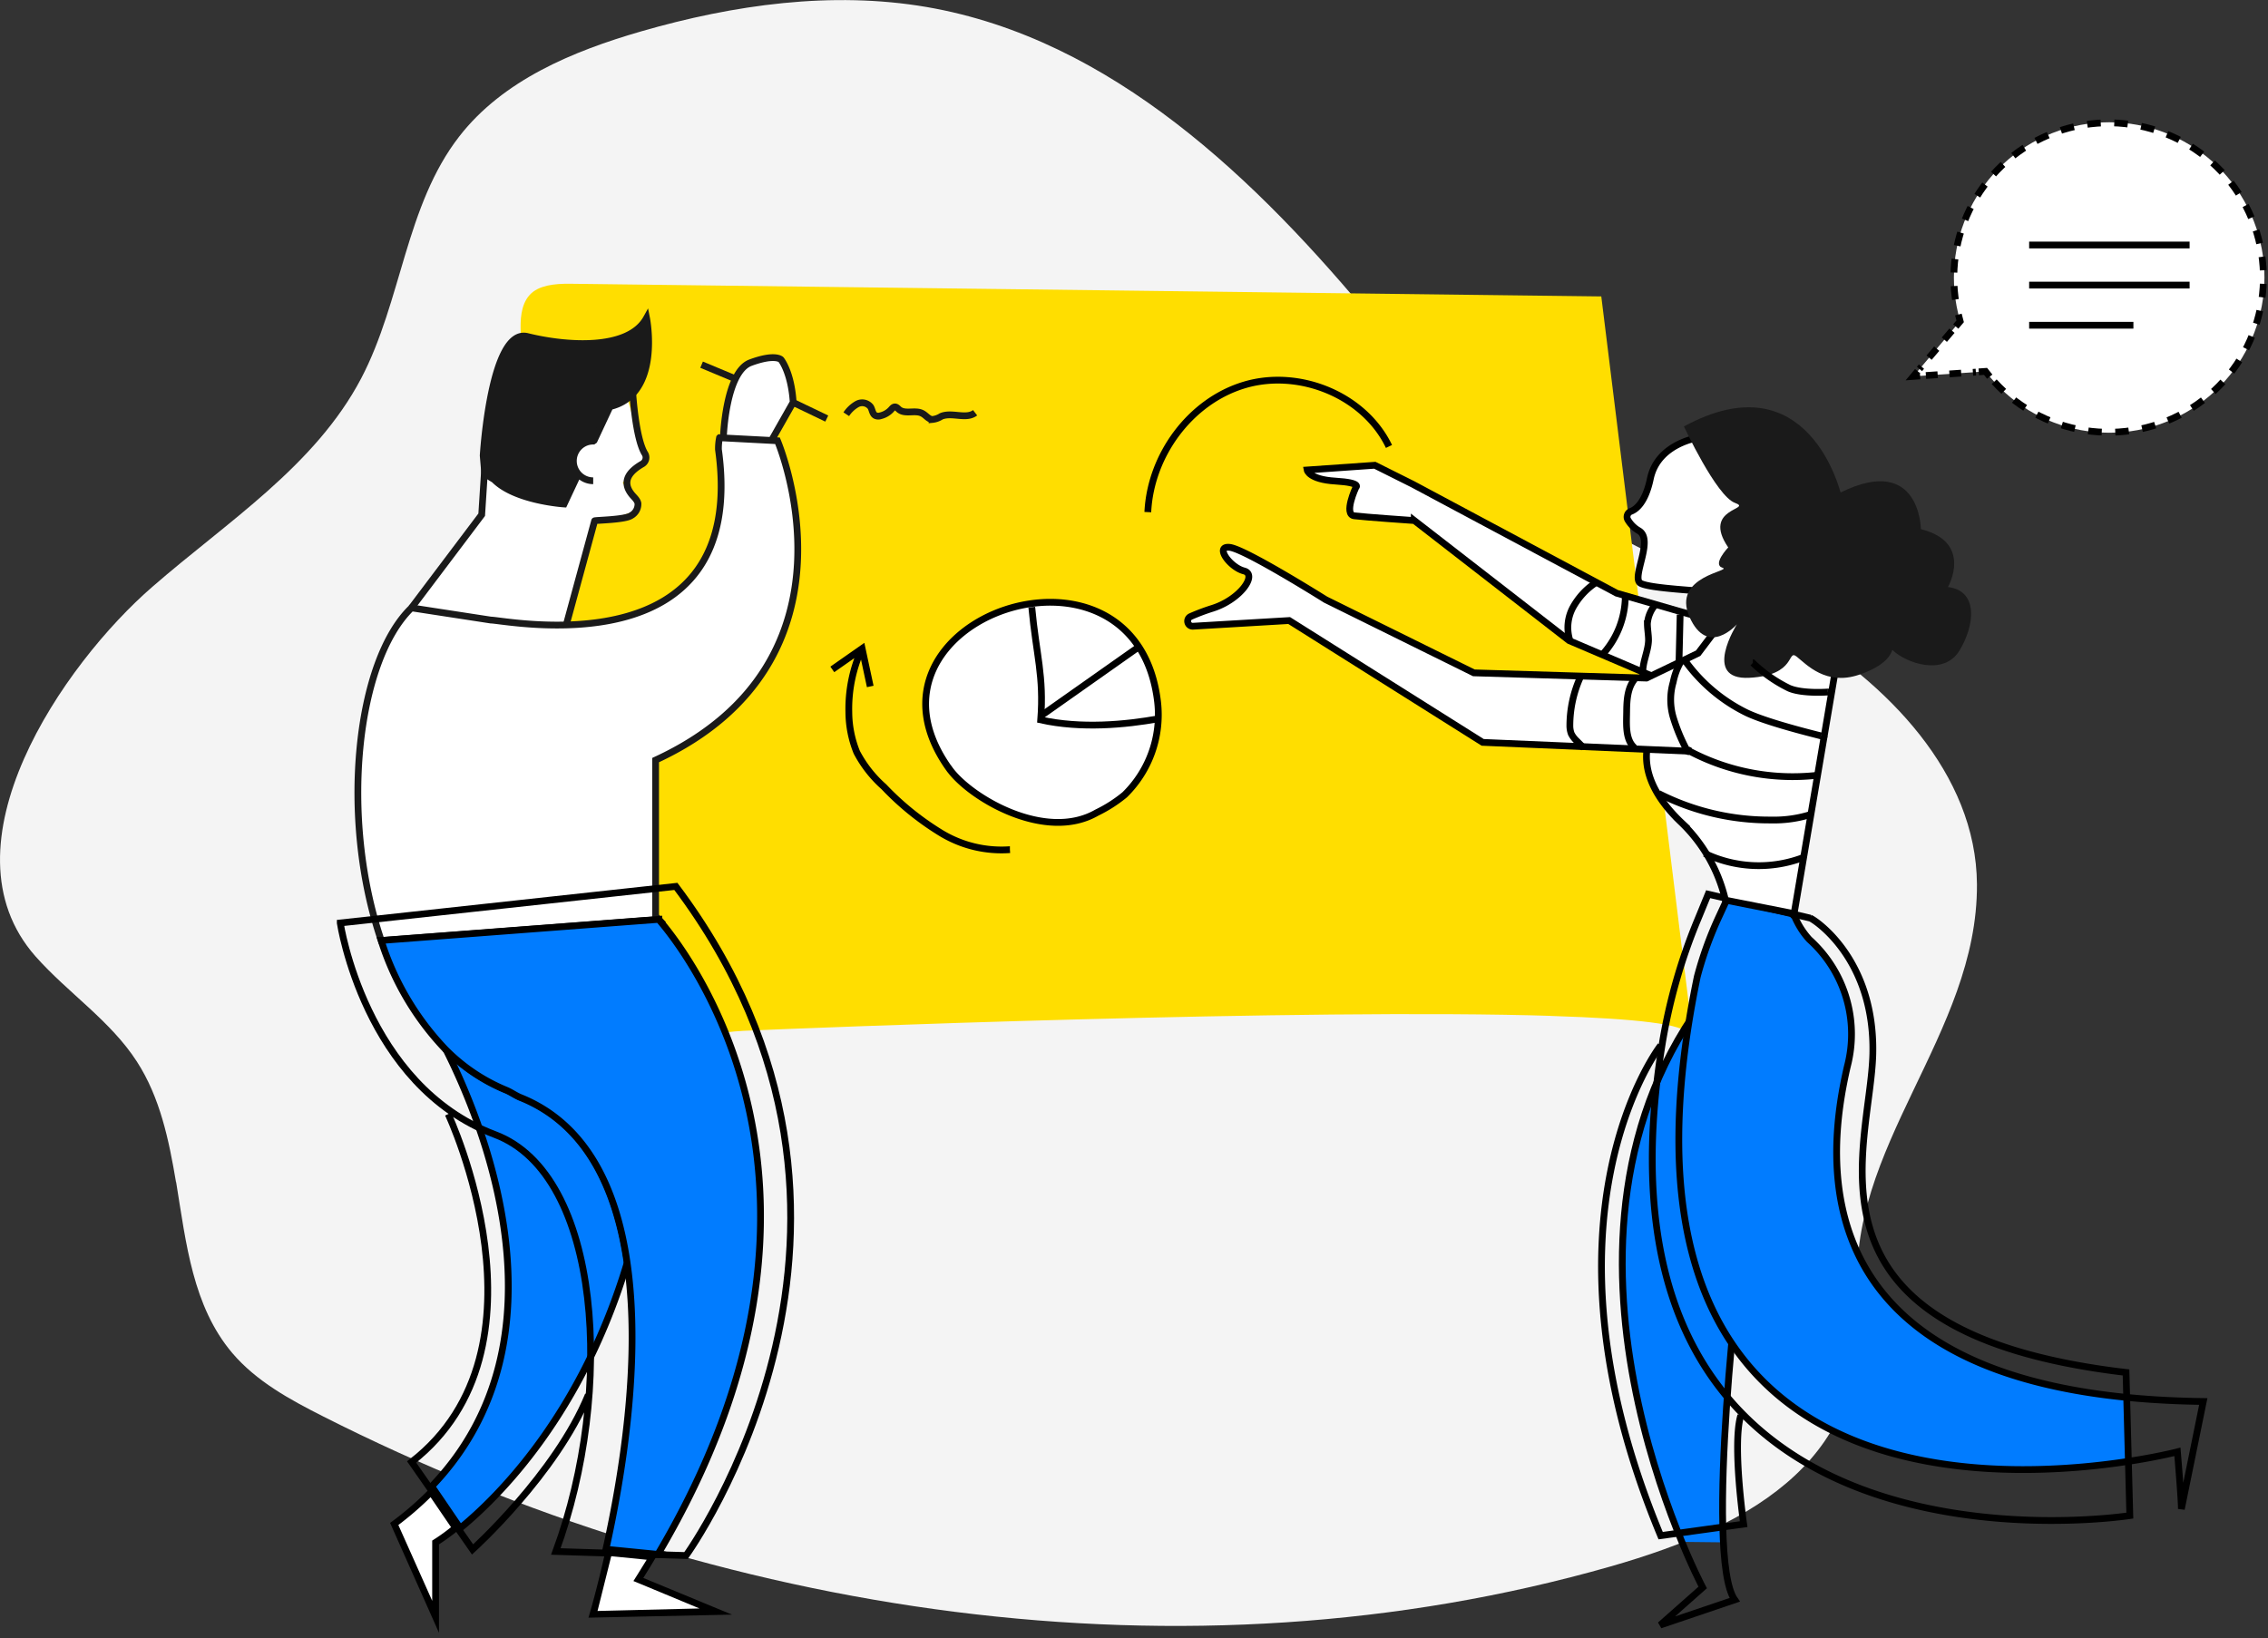
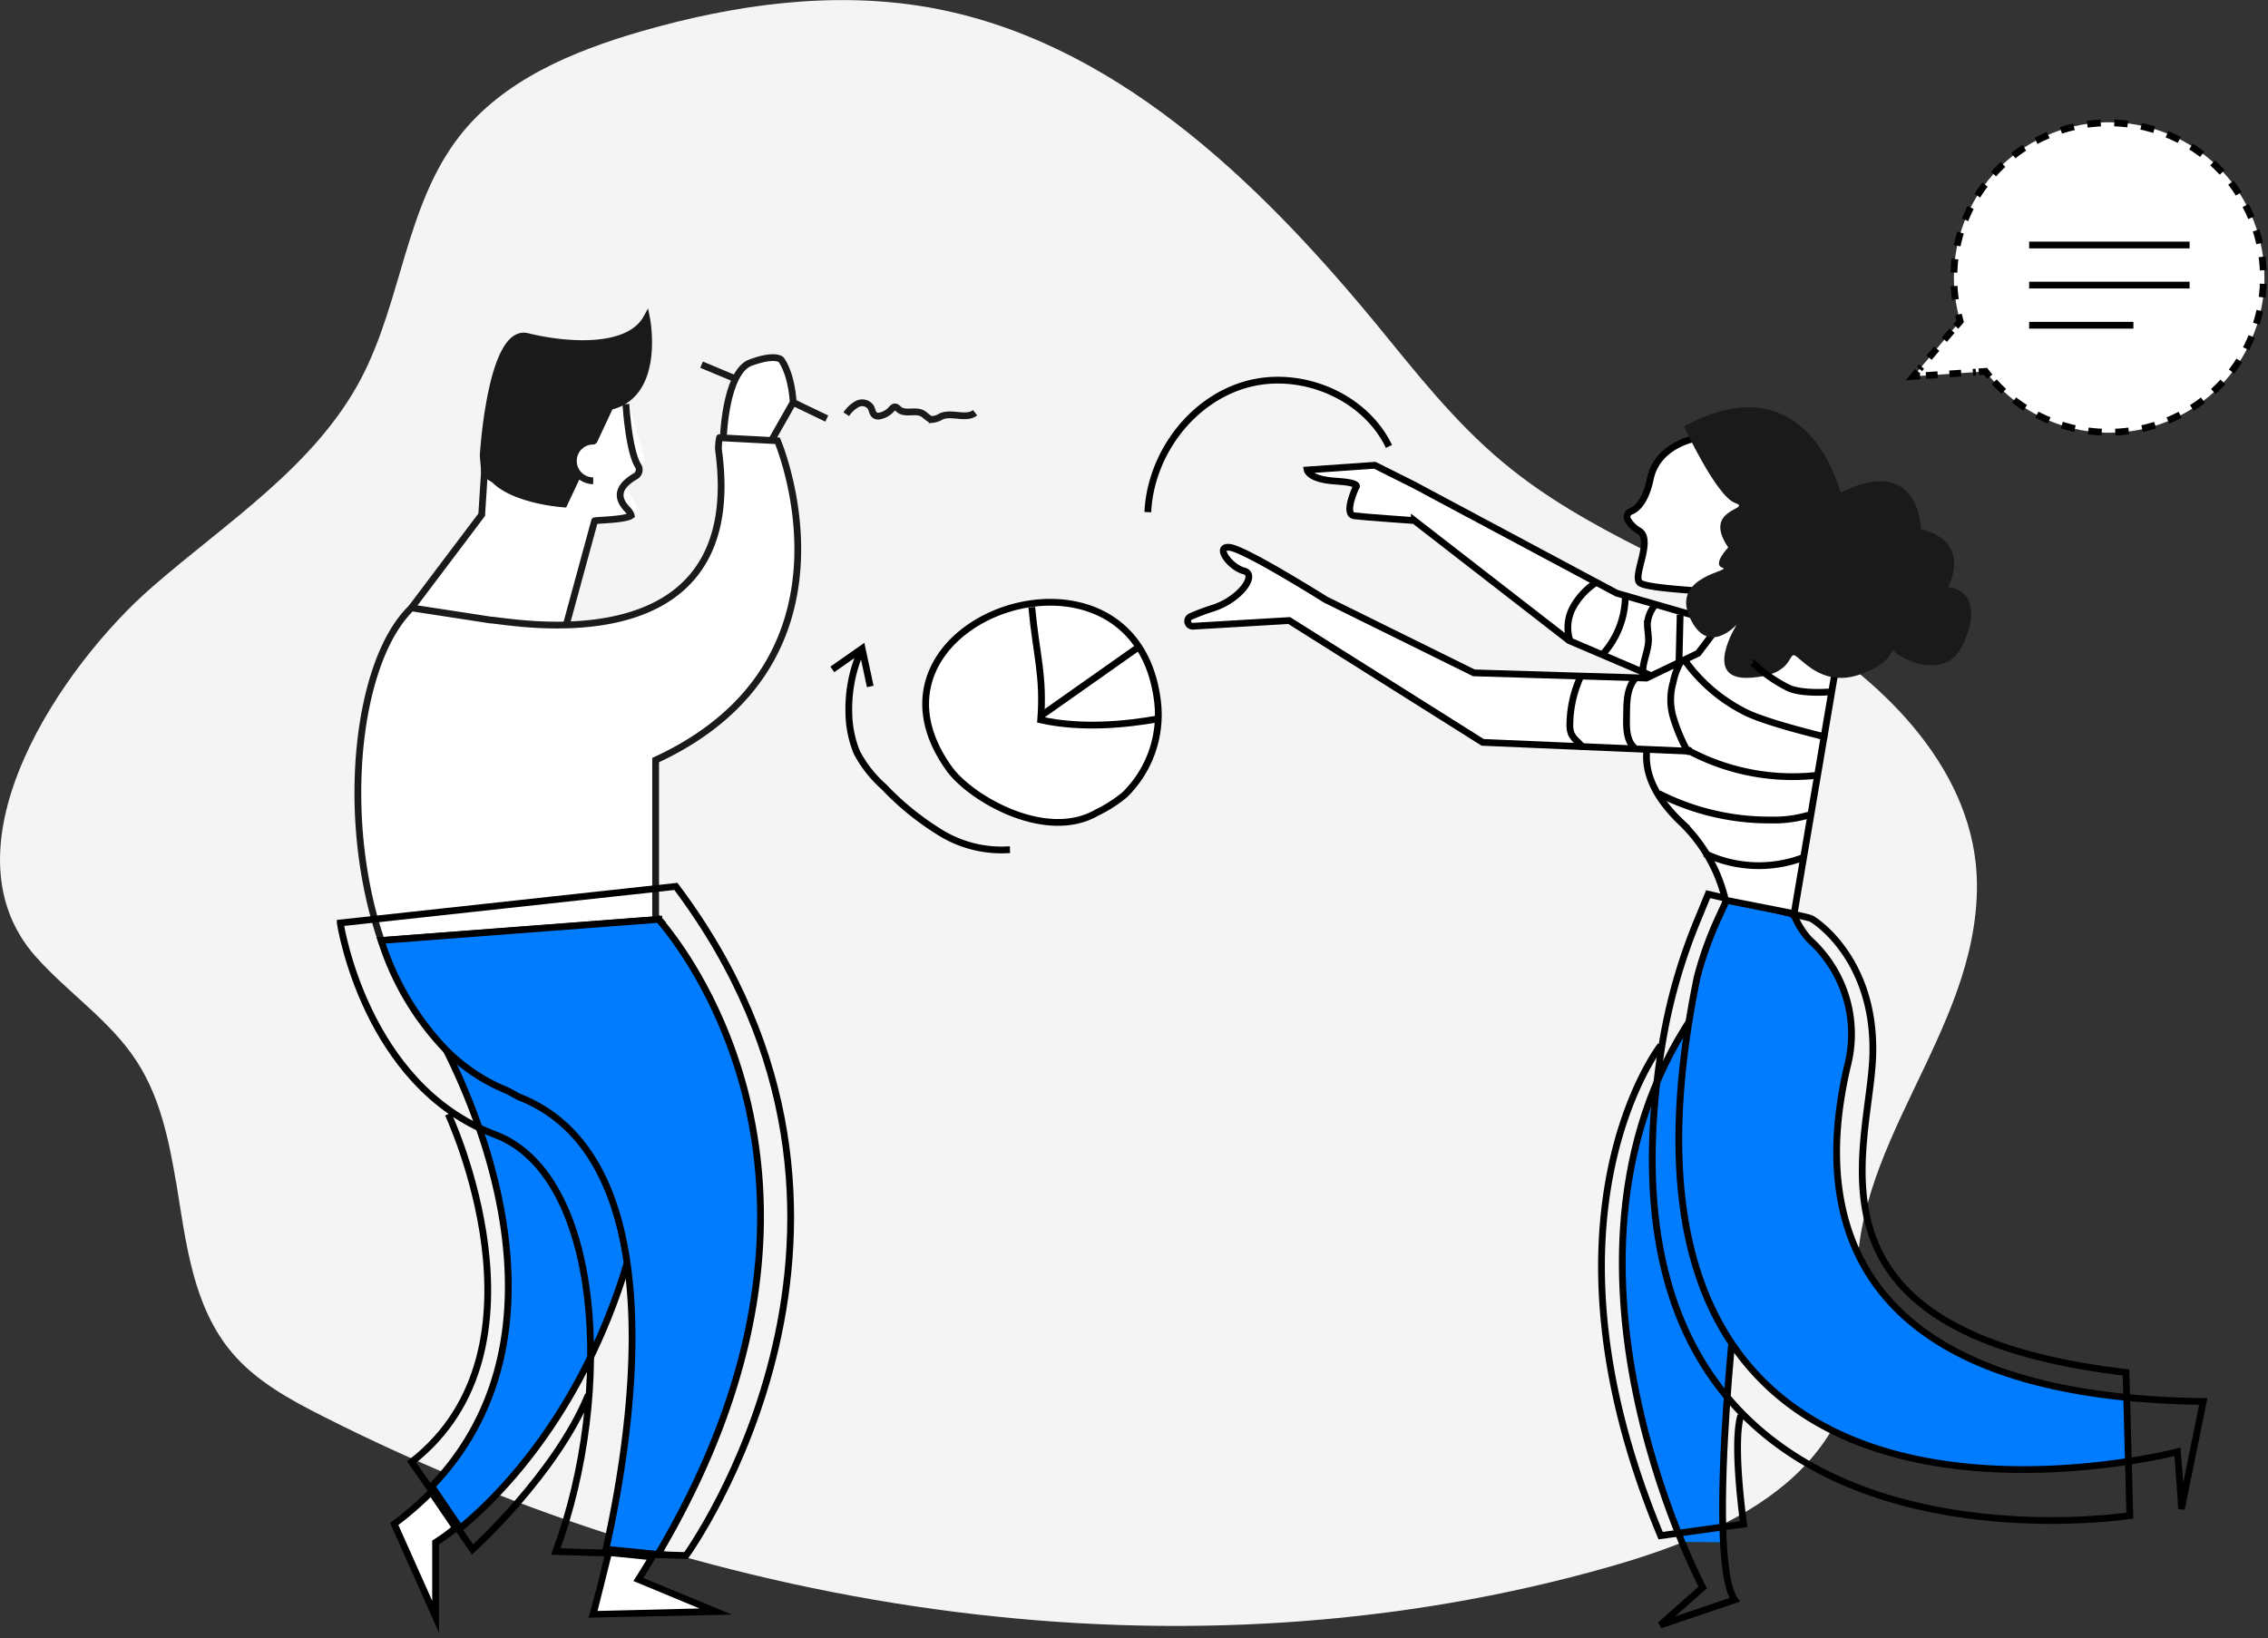
<svg xmlns="http://www.w3.org/2000/svg" width="335" height="242">
  <rect width="100%" height="100%" fill="#333333" stroke="none" />
  <style>.B{fill-rule:nonzero}.C{fill:#fff}.D{stroke:#000}.E{fill:#017cff}.F{stroke:#1a1a1a}.G{stroke-dasharray:1.74}</style>
  <g fill="none" fill-rule="evenodd">
    <g class="B">
      <path d="M26 174.66c-1.06-6.3-2.37-12.53-5.77-17.8-3.9-6.06-10.2-10.16-15-15.58-14.4-16.35 4.12-43.2 17.32-54.62 11-9.57 24-17.82 30.8-30.76 6-11.45 6.56-25.56 14.5-35.76 6.45-8.3 16.75-12.58 26.84-15.5 13.68-3.95 28.17-6 42.2-3.6 27.25 4.7 48.74 25.43 66.33 46.76 5.9 7.2 11.63 14.56 18.8 20.52 12.55 10.5 28.53 15.86 42.62 24.2s27.26 21.75 27.37 38.12c.14 22.2-19.46 38.94-17.57 61.06 2 23.48-14.78 33.5-36.53 39.73C175 249.4 106 238.75 47.7 209.25c-4.9-2.48-9.85-5.18-13.4-9.36-5.83-6.9-6.8-16.14-8.28-25.23z" fill="#f4f4f4" />
      <path d="M293.28 54.87c7.17 9.44 20.352 11.86 30.406 5.58s13.666-19.185 8.33-29.77-17.858-15.36-28.886-11.012-16.924 16.383-13.6 27.76l-6.92 8.18 10.67-.74z" class="C" />
    </g>
    <g class="D">
      <path d="M292.28 54.94l1-.07.62.78" />
      <path d="M294.56 56.4c7.732 8.488 20.56 9.925 29.978 3.356s12.5-19.103 7.207-29.29-17.325-14.868-28.113-10.936S286.647 34.794 289.15 46" stroke-dasharray="2" />
      <path d="M289.27 46.47l.26 1-.65.77" />
      <path d="M288.32 48.86l-4.8 5.65" class="G" />
      <path d="M283.25 54.84l-.64.77 1-.07" />
      <path d="M284.47 55.48l7.38-.5" class="G" />
    </g>
    <g class="B">
-       <path d="M229.5 149.6c-36.37-1.17-110.6 1.78-119.75 2.2-6.55.3-23.78 4.44-28.44-.46s-2.8-25.87-3.08-32.34c-1-23.3-.06-46.6-.82-69.9-.06-1.8 0-3.83 1.17-5.16s3.48-1.52 5.4-1.52l152.1 1.87 13.36 108.06c-.18-1.54-8.03-2.35-19.94-2.74z" stroke="#ffde00" fill="#ffde00" />
      <path d="M60.54 91.55l.24-1.76 10.37-13.75 1.74-14.3 18.93-5.92L95.28 68l-3.3 3.3 2.43 4-7.2 2.43-5.43 19.75-18.44-.82z" class="C" />
    </g>
    <g class="F">
-       <path d="M60.78 89.8l10.37-13.75.45-7M83.7 92.1l4.13-15.15c.06-.1 4.5-.14 5.4-.78a1.94 1.94 0 0 0 1-1.81c-.12-.57-.66-.95-1-1.42-1.52-2 0-3.44 1.62-4.38a1.1 1.1 0 0 0 .4-1.55c-1.4-2.25-1.8-9.12-1.8-9.12" />
+       <path d="M60.78 89.8l10.37-13.75.45-7M83.7 92.1l4.13-15.15c.06-.1 4.5-.14 5.4-.78c-.12-.57-.66-.95-1-1.42-1.52-2 0-3.44 1.62-4.38a1.1 1.1 0 0 0 .4-1.55c-1.4-2.25-1.8-9.12-1.8-9.12" />
      <g class="B">
        <path d="M85.26 70.32l-1.94 4.14S76.1 74 73 70.86L71.6 70l-.23-2.7s1.13-18.93 6.54-17.58S92.78 51.92 95.5 47c0 0 2.25 11.26-5.4 13.07l-2.34 5-.14.1a2.93 2.93 0 0 0 0 5.86" fill="#1a1a1a" />
        <path d="M106.86 64.43s.35-9.5 4-10.85 4.5-.45 4.5-.45 1.5 1.8 1.8 6.3L114 65m-17.16 70.3v-23c31.85-14.73 18-47.18 18-47.18l-8.56-.45a7.94 7.94 0 0 0-.16 1.74c4.54 32.7-31.4 25.2-33.62 25.2l-11.72-1.8c-8.16 7.87-10.65 31-4.46 49.16l41-3.12-.48-.52z" class="C" />
      </g>
    </g>
    <g class="D">
      <path d="M76.9 162.1c-.75-.3-1.4-.8-2.14-1.1a27.07 27.07 0 0 1-8.92-6c5.35 10.57 18.85 42.78-2.07 64.6l4.2 6.18c5.73-4.7 18-16.9 24.7-39.3-1.6-11-6.05-20.5-15.76-24.4z" class="B E" />
      <path d="M50.26 136.37s3.6 24 22.84 31.25c15.74 5.9 17.73 37.86 9 61.6l19.23.6s35.76-49.28-1.5-98.86l-49.57 5.4zM66.2 164.6s16.23 34.56-5.4 51.4l9 12.92s12.3-11.12 17.1-22.84" />
    </g>
    <g class="B">
      <path d="M58.24 225.18a47.91 47.91 0 0 0 5.45-4.73l3.6 5.3a32.52 32.52 0 0 1-2.72 2l-.23.14v11l-6.1-13.7z" class="C" />
      <path d="M63.62 221.23l3 4.4a26.76 26.76 0 0 1-2.31 1.68l-.47.3v8.9l-5-11.2a47.3 47.3 0 0 0 4.76-4.11h.02zm.12-1.57a45.14 45.14 0 0 1-6.12 5.34l7.22 16.23v-13.06a33.32 33.32 0 0 0 3.16-2.33l-4.2-6.18h-.06z" fill="#000" />
      <path d="M87.6 238.47l2.3-9.1 6.45.64-2.06 3.34 11.42 4.73-18.12.38z" class="C" />
      <path d="M90.3 229.92l5.22.52-1.33 2.15-.63 1 1.1.45 8.66 3.6-15.06.37 2-8 .04-.08zm-.82-1C88.14 235 86.92 239 86.92 239l21.2-.45-13.1-5.42a139.43 139.43 0 0 0 2.15-3.53l-7.67-.76v.08z" fill="#000" />
      <path d="M97.3 135.83l-41 3.12a41.24 41.24 0 0 0 9.51 16.1 27.07 27.07 0 0 0 8.92 6c.74.3 1.4.8 2.14 1.1 9.7 3.9 14.17 13.4 15.76 24.44 2.1 14.5-.76 31.66-3.13 42.3l7.67.76c31.96-53.98 4.1-89.24.13-93.8z" class="D E" />
      <path d="M103.63 53.88l4.93 2.06m8.56 3.5l5 2.4" class="C F" />
    </g>
    <path d="M125 61.2a4.68 4.68 0 0 1 1.6-1.5 1.57 1.57 0 0 1 2 .43c.25.42.26 1 .68 1.25a1 1 0 0 0 .77.05 3.13 3.13 0 0 0 1.57-.91c.16-.18.33-.4.57-.4s.42.22.6.38c.93.77 2.43 0 3.48.6.5.27.84.8 1.4.88a3 3 0 0 0 1.36-.47c1.6-.66 3.67.5 5-.53" class="F" />
    <g class="B">
      <path d="M299.72 36.2h23.7m-23.7 5.92h23.7m-23.7 5.93h15.4M208.9 76.9l22.88 17.75 20.77 8.87 14.24-1.87s-3.26-7.24-4-7.24-24-6.77-24-6.77l-30.12-16.1-5.6-2.8-10 .7s.24 1.4 4.2 1.64 3 .93 3 .93-1.87 4-.23 4.2 8.86.7 8.86.7z" class="C D" />
      <path d="M252.57 147.16l5 36.94c-.45.64-3.76 28.52-3.07 43.77l-6.3-.07c-6.3-15.47-17.63-52.58 4.36-80.64z" class="E" />
    </g>
    <path d="M257.6 183.6c-.57.8-5.86 46.4-1.37 52.76l-11 3.73 6.27-5.55s-27.42-51.55 1.06-87.9l5.04 36.95z" class="D" />
    <path d="M264.66 135.44l.24.58a6.34 6.34 0 0 0 2 2.7 18.81 18.81 0 0 1 5.63 18.73c-2.86 12.35-7.25 44.12 41.3 48.92l.25 9.45c-21 3.24-79.7 5.75-63.72-71.58a54.07 54.07 0 0 1 3.24-9l1.2-2.63 9.8 2.28a2.49 2.49 0 0 0 .08.55z" class="B E" />
    <g class="D">
      <path d="M265 135.56l-.15-.76a11.83 11.83 0 0 0 2.4 4 18.8 18.8 0 0 1 5.62 18.74c-3.06 13.23-7.9 48.77 52.57 49.52l-3.24 15.9c.05-1-.58-8.46-.58-8.46s-90.3 23.5-70.92-70.2a53.5 53.5 0 0 1 3.24-8.95l1.2-2.6" />
      <path d="M267.4 135.65c.67.26 9.52 6 9.23 20s-12.52 40.85 36.4 47l1 .12.56 21.15s-82.72 12.9-69-70.1a82.64 82.64 0 0 1 5.15-17.89l1.57-3.82 15.1 3.54z" />
      <g class="B C">
        <path d="M245.87 105.5s-7.46 6.62 2.54 16.08a23.25 23.25 0 0 1 6.45 11.41l10.14 2 7.4-43.66-17.66-1.9c-.8 0-1.42 9.68-1.42 9.68" />
        <path d="M249.85 111L219 109.68l-28.58-18-14.2.84a.75.75 0 0 1-.36-1.43 30.68 30.68 0 0 1 3.22-1.21c4.12-1.3 6.72-5 4.66-5.53s-4.4-3.74-2.1-3.48 14.16 7.72 14.16 7.72l21.9 10.82 25.5.77 7.63-3.67 8-10.58 11 9" />
        <path d="M252.87 87.53c-1.1-.27-9.2-.55-10.57-1.37s2-6.35-.18-7.72a4.51 4.51 0 0 1-1.71-1.7.87.87 0 0 1 .46-1.18c.82-.3 2.17-1.36 2.9-4.84 1.1-5.24 7.17-6.07 7.17-6.07l9.52 5.08 10.63 13.32-8.88 4.76-9.34-.28z" />
      </g>
    </g>
    <path d="M248.73 63s4.78 10.3 7.54 11.3-5 .7-1 6.58c0 0-2.4 2.52-.85 3s-7.54 1.2-4.87 7.26 7 1.1 7 1.1-5.23 8.27 1.84 7.9 5.52-4.3 7-3.12 4.32 4.32 9.2 2.67 4.83-3.78 4.93-3.67c2.06 2 7.57 3.85 9.86.17s2.94-8.9-1.65-9.46c0 0 3.77-6.62-4-8.55 0 0-.1-11.2-11.86-5.42-.06-.02-4.75-19.76-23.13-9.76z" fill="#1a1a1a" class="B" />
    <g class="D">
      <path d="M233.45 100a17.49 17.49 0 0 0-1.57 7.18 3.39 3.39 0 0 0 .21 1.23 3.88 3.88 0 0 0 .84 1.09l1 1m7.52-10.15c-1 1.2-1.15 2.9-1.18 4.47 0 1.94-.3 4.38 1.16 5.66m6.82-12.68a10 10 0 0 0-1.11 3 9.21 9.21 0 0 0 0 5.15 26.67 26.67 0 0 0 2 4.84c.07.13.18.3.32.25s0-.3-.07-.18m2.4 15.22a18.5 18.5 0 0 0 14.75.54M245 117.24a36.06 36.06 0 0 0 16.55 3.91 18.11 18.11 0 0 0 6.13-.89M249.6 111a32.71 32.71 0 0 0 18.59 3.57m-19.4-17.1a24.41 24.41 0 0 0 9.19 7.83c3.5 1.67 11.68 3.56 11.43 3.54m-10.5-10.9a20.93 20.93 0 0 0 5.31 3.72c2 .9 6 .57 5.78.58" />
      <path d="M231.85 94.52a6.26 6.26 0 0 1 .52-4.84 10.39 10.39 0 0 1 3.37-3.61m.96 10.63a12.93 12.93 0 0 0 3.37-8.63m2.63 11.8c-.27-1.77.75-3.48.8-5.27 0-.82-.16-1.63-.17-2.44a4.86 4.86 0 0 1 1.27-2.92m3.4 8.57l.17-7" />
      <path d="M140.23 113.6c3 4.22 14.16 10.87 21.8 6.45a20.49 20.49 0 0 0 4.09-2.62 16.55 16.55 0 0 0 4.87-13.68c-3.18-27.38-46.7-12.32-30.77 9.85z" class="B C" />
      <path d="M152.4 89.7c.66 7.1 1.82 10.16 1.32 16.66 5.93 1.32 12.47.73 17.47-.18" />
      <path d="M153.6 105.87l14.27-10.06m-18.7 29.72a17.19 17.19 0 0 1-10.29-2.53 41.26 41.26 0 0 1-8.33-6.76 17.92 17.92 0 0 1-4-5.1 16 16 0 0 1-1.17-5.91 21.32 21.32 0 0 1 1.81-9.13m-4.25 2.8l4.4-3.08 1.2 5.6m41-25.76c.4-8.4 6.27-16.42 14.32-18.8s17.67 1.52 21.3 9.1m40.13 88.5s-19.66 25.2 0 72.42l12.26-1.7s-1.7-11.84-.42-16.07" />
    </g>
  </g>
</svg>